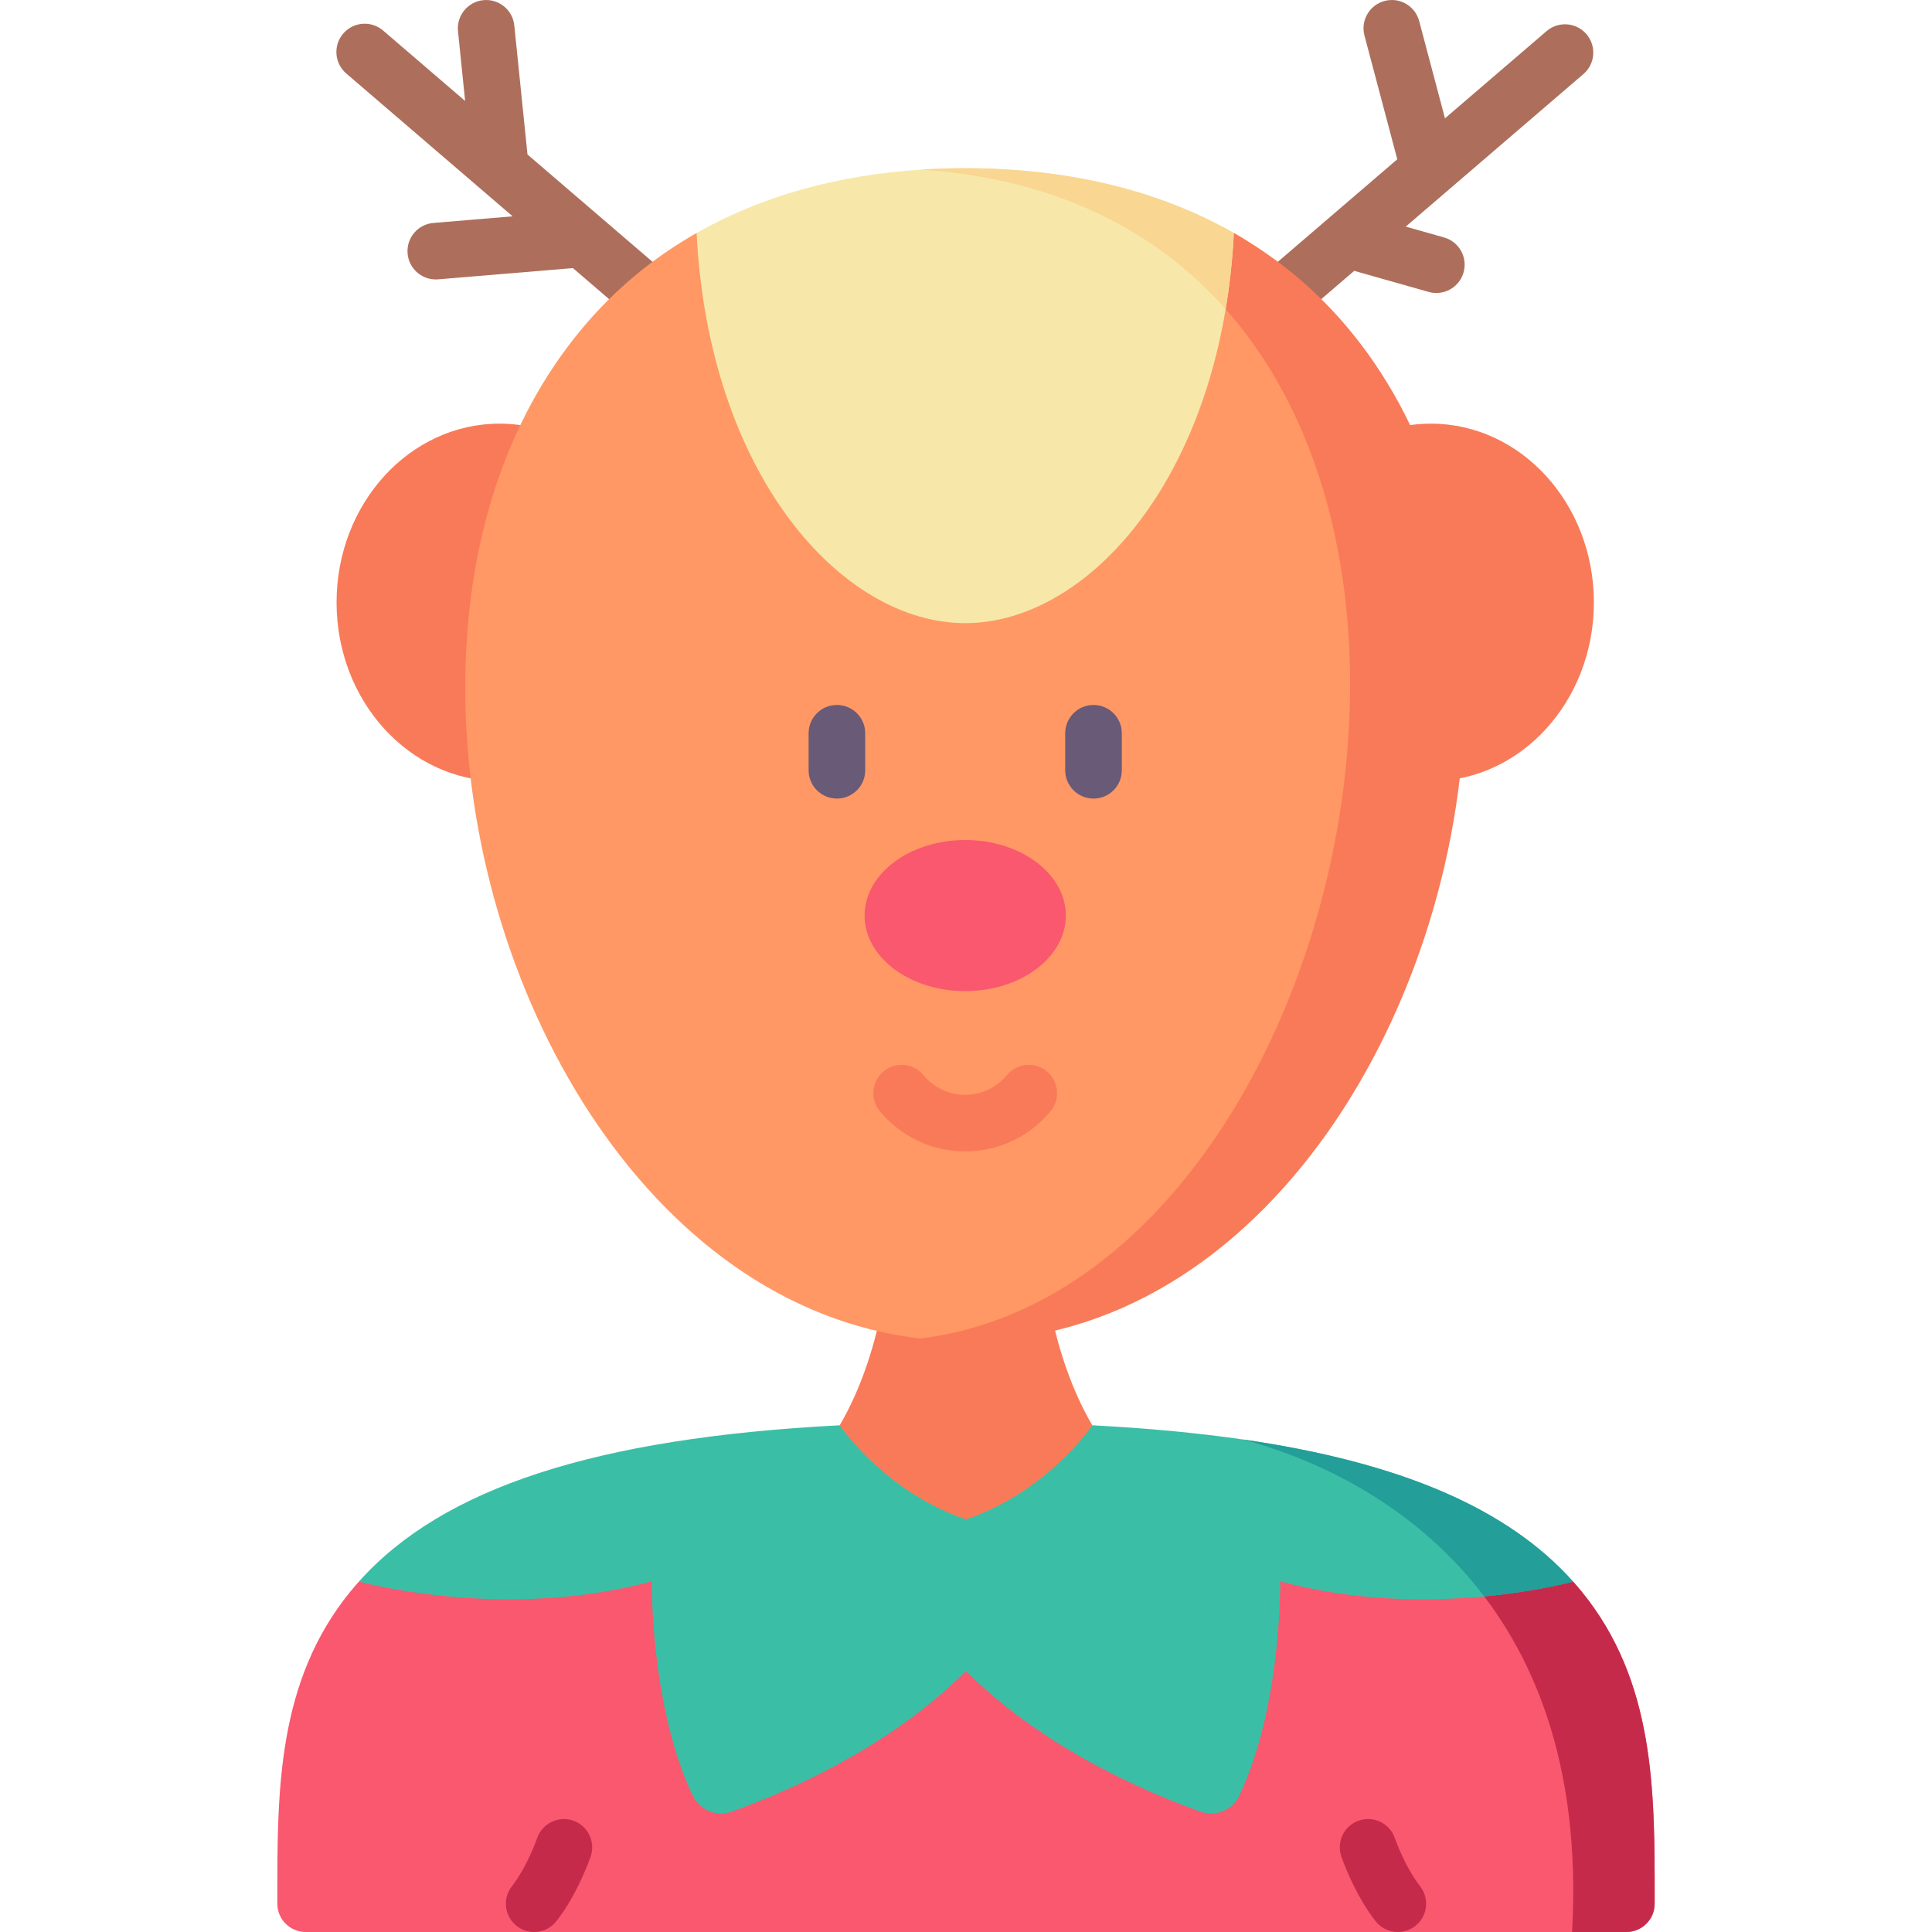
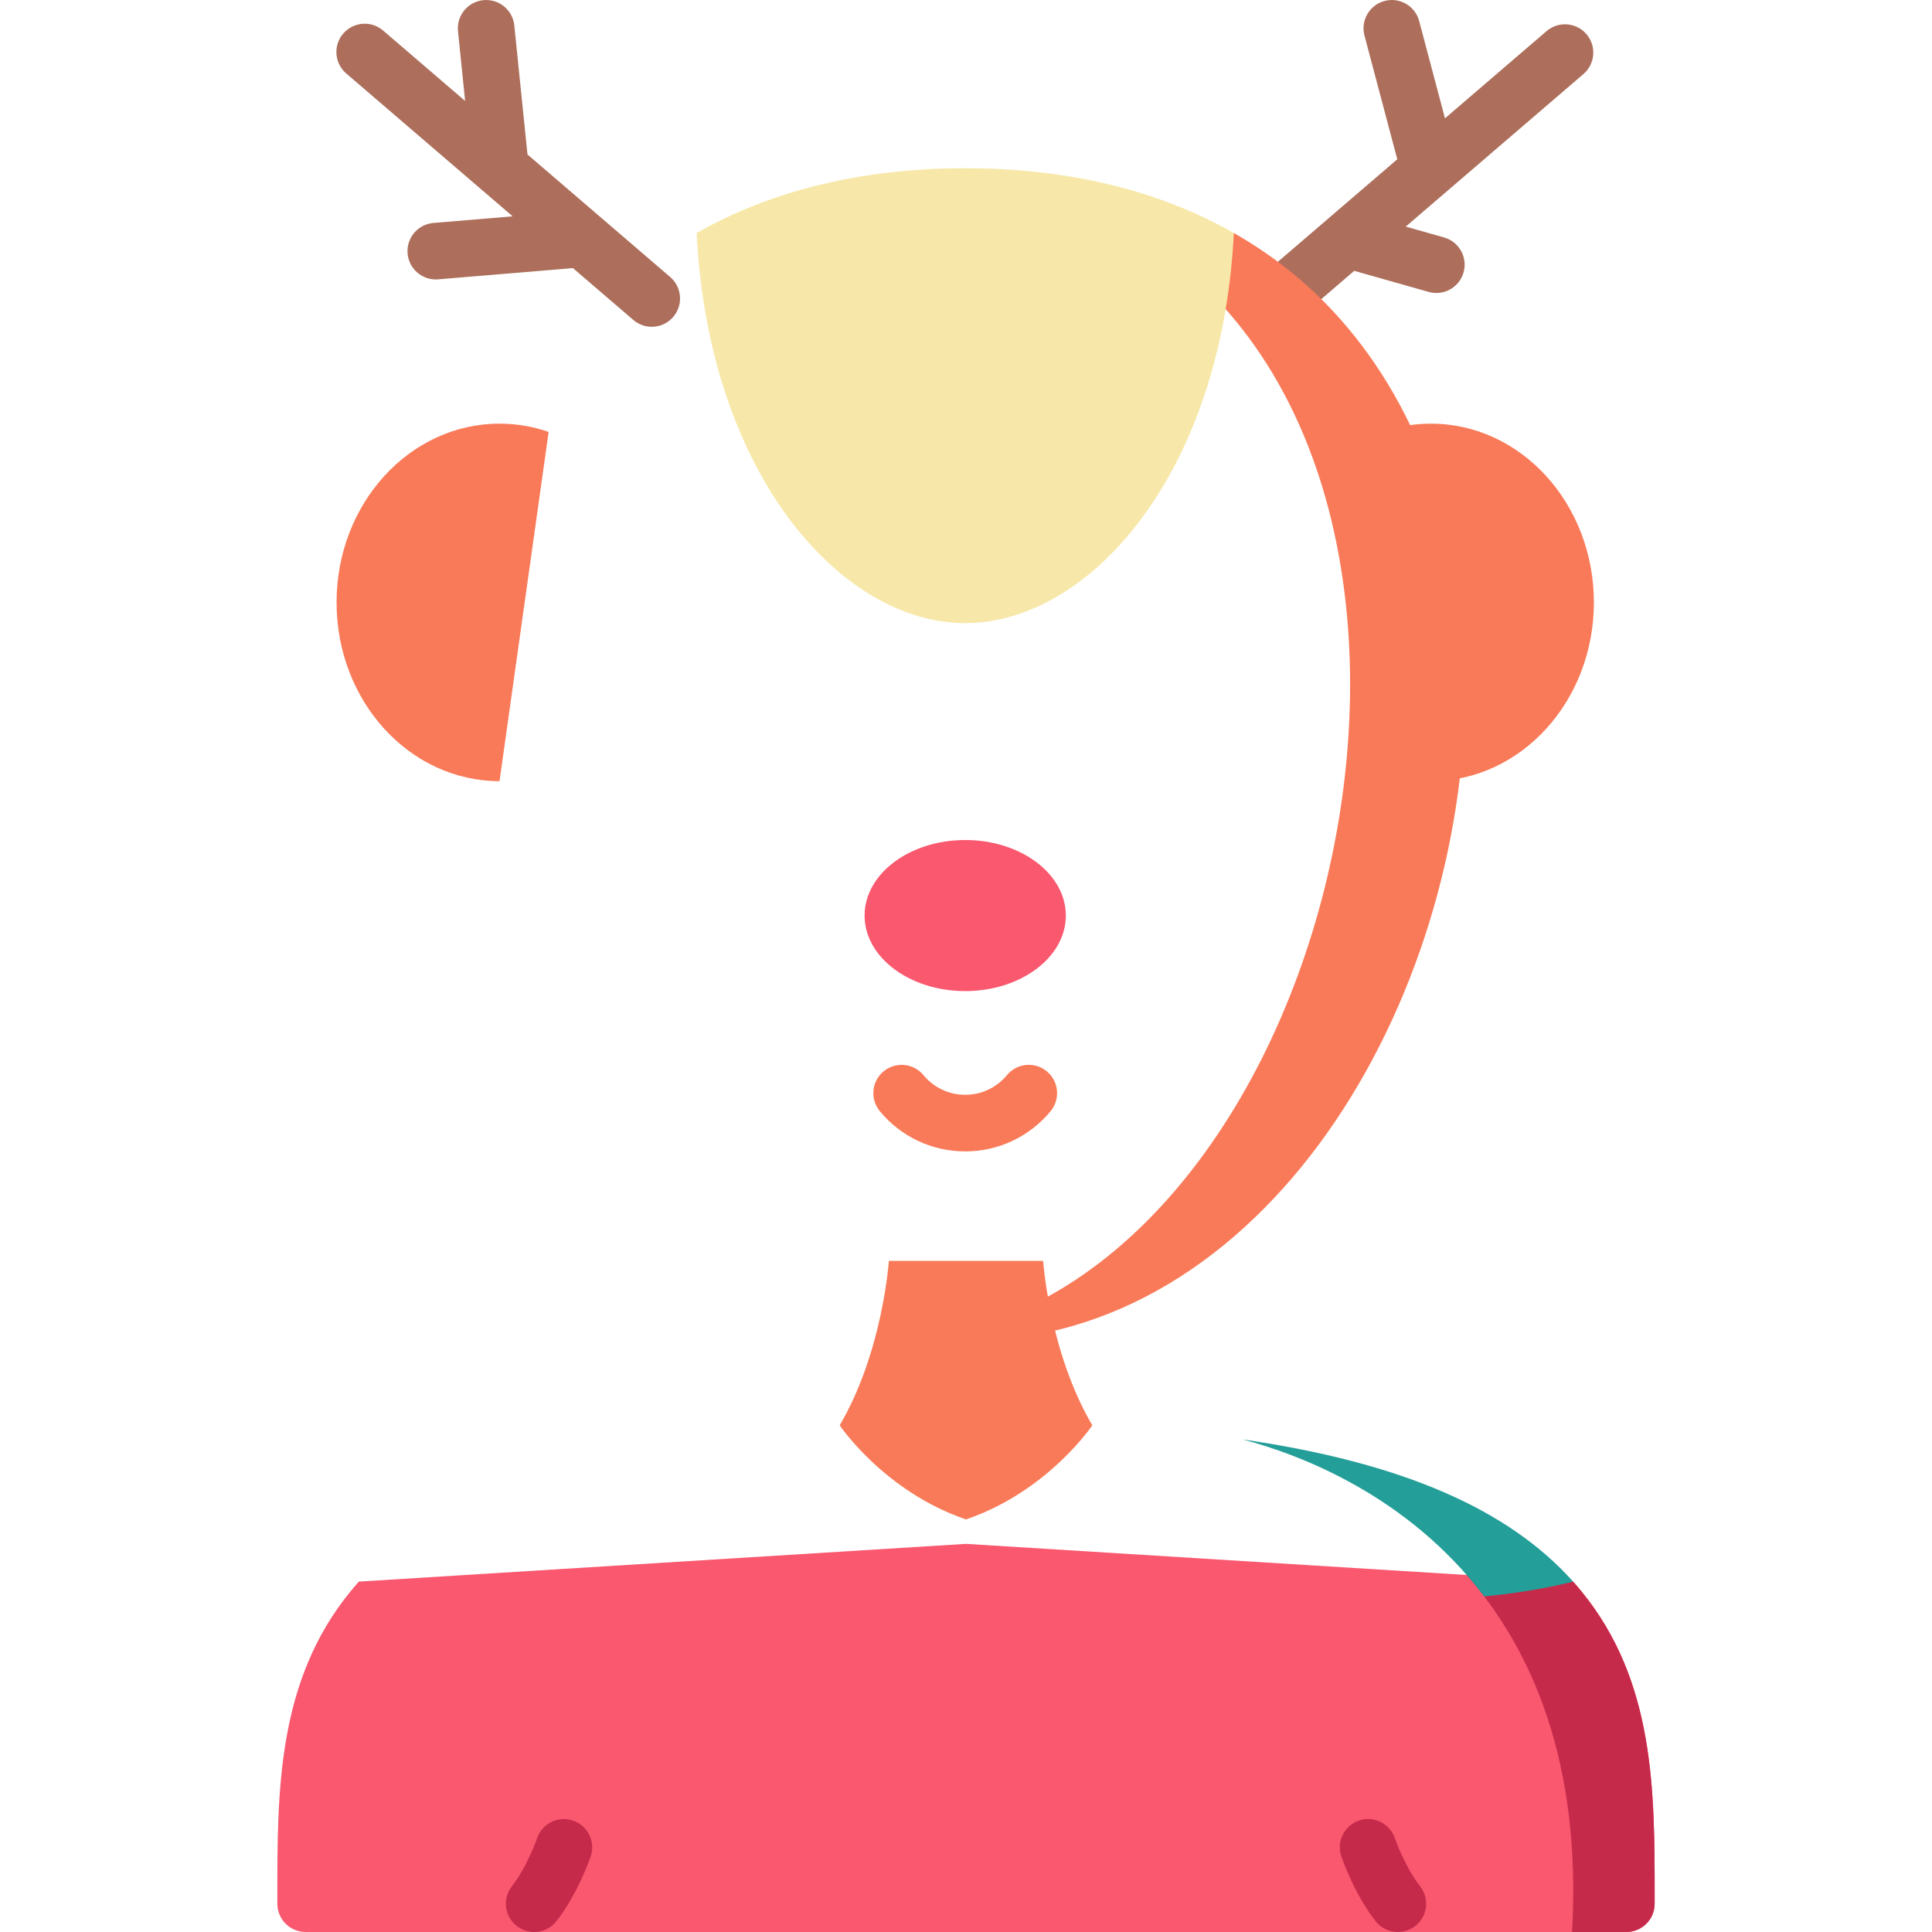
<svg xmlns="http://www.w3.org/2000/svg" id="Layer_1" enable-background="new 0 0 512 512" height="512" viewBox="0 0 512 512" width="512">
  <g>
    <g>
      <path d="m438.5 502.51v1.99c0 4.14-3.36 7.5-7.5 7.5h-350c-4.14 0-7.5-3.36-7.5-7.5v-1.99c-.01-28.02-.02-56.99 19.36-80.74.73-.89 1.48-1.77 2.25-2.63l160.89-10 132.7 8.25 28.19 1.75c.77.86 1.52 1.74 2.25 2.63 19.38 23.75 19.37 52.72 19.36 80.74z" fill="#f9586f" />
      <path d="m438.5 502.51v1.99c0 4.14-3.36 7.5-7.5 7.5h-14.38c2.51-44.88-10.56-74.78-27.92-94.61l28.19 1.75c.77.86 1.52 1.74 2.25 2.63 19.38 23.75 19.37 52.72 19.36 80.74z" fill="#c62a4b" />
-       <path d="m416.89 419.14c-2.67.69-11.4 2.78-23.56 3.93-14.6 1.37-34.15 1.39-54.06-4 0 0 .45 32.9-10.81 56.72-1.81 3.85-6.21 5.75-10.23 4.34-12.73-4.48-41.05-16.14-62.23-37.28-21.18 21.14-49.5 32.8-62.23 37.28-4.02 1.41-8.42-.49-10.23-4.34-11.26-23.82-10.81-56.72-10.81-56.72-36.49 9.87-71.74 1.59-77.62.07 22.2-24.86 62.72-38.04 127.02-41.4.14-.01.27-.02.4-.02h66.94c.13 0 .26.01.4.02 14.3.75 27.42 1.98 39.42 3.72 41.99 6.08 70.34 18.35 87.6 37.68z" fill="#3abfa6" />
      <path d="m276.446 334.153h-40.891s-1.587 24.09-13.027 43.567c0 0 11.733 17.524 33.473 24.943 21.739-7.419 33.473-24.943 33.473-24.943-11.442-19.477-13.028-43.567-13.028-43.567z" fill="#f97a58" />
      <g fill="#c62a4b">
        <path d="m151.861 482.472c-3.911-1.334-8.176.756-9.519 4.67-.026.075-2.617 7.55-6.682 12.727-2.558 3.258-1.991 7.973 1.268 10.531 1.374 1.078 3.005 1.601 4.626 1.601 2.223 0 4.424-.984 5.904-2.868 5.673-7.226 8.946-16.753 9.083-17.155 1.332-3.919-.764-8.169-4.68-9.506z" />
        <path d="m376.339 499.868c-4.065-5.177-6.656-12.651-6.681-12.727-1.336-3.914-5.59-6.009-9.51-4.679-3.922 1.332-6.022 5.591-4.69 9.514.136.401 3.409 9.93 9.083 17.155 1.48 1.885 3.681 2.868 5.904 2.868 1.621 0 3.253-.522 4.627-1.602 3.258-2.556 3.825-7.271 1.267-10.529z" />
      </g>
      <path d="m416.89 419.14c-2.67.69-11.4 2.78-23.56 3.93-20.34-26.8-48.76-37.58-64.04-41.61 41.99 6.08 70.34 18.35 87.6 37.68z" fill="#239e98" />
    </g>
    <g>
      <g>
        <path d="m132.378 207.015c-23.857 0-43.185-21.209-43.185-47.371s19.34-47.371 43.197-47.371c4.532 0 8.901.765 13.005 2.184z" fill="#f97a58" />
        <path d="m379.198 207.015c23.857 0 43.197-21.209 43.197-47.371s-19.34-47.371-43.197-47.371c-4.473 0-8.787.746-12.845 2.13z" fill="#f97a58" />
        <g fill="#ad6f5c">
          <path d="m420.428 9.052c-2.698-3.143-7.433-3.503-10.576-.805l-26.918 23.111-6.836-25.778c-1.062-4.005-5.168-6.392-9.172-5.327-4.004 1.062-6.389 5.168-5.327 9.171l8.694 32.786-36.376 31.23c-3.143 2.698-3.503 7.434-.805 10.576 1.483 1.728 3.582 2.614 5.694 2.614 1.729 0 3.467-.595 4.882-1.81l15.192-13.043 19.725 5.582c.683.193 1.37.285 2.046.285 3.271 0 6.278-2.157 7.213-5.46 1.127-3.985-1.189-8.131-5.175-9.259l-10.152-2.873 47.086-40.426c3.143-2.696 3.504-7.431.805-10.574z" />
          <path d="m177.608 73.41-37.818-32.469-3.494-34.201c-.42-4.12-4.108-7.114-8.223-6.698-4.121.421-7.12 4.103-6.699 8.224l1.889 18.486-21.732-18.659c-3.143-2.697-7.878-2.338-10.576.805s-2.338 7.878.805 10.576l44.092 37.855-20.987 1.752c-4.128.345-7.195 3.97-6.85 8.098.327 3.916 3.606 6.876 7.466 6.876.209 0 .42-.008.632-.026l35.717-2.982 16.008 13.744c1.415 1.215 3.153 1.81 4.882 1.81 2.111 0 4.21-.887 5.694-2.614 2.697-3.144 2.337-7.879-.806-10.577z" />
        </g>
      </g>
-       <path d="m383.292 182.24c0 83.63-48.24 172.17-127.5 172.17-4.03 0-11.88.31-11.88.31-72.65-8.4-120.62-93.1-120.62-172.48 0-38.07 10.73-71 31.02-95.24 8.55-10.22 18.71-18.66 30.29-25.25h142.38c11.58 6.59 16.74 15.03 25.29 25.25 20.29 24.24 31.02 57.17 31.02 95.24z" fill="#ff9864" />
      <path d="m388.292 182.24c0 83.63-53.24 173.17-132.5 173.17-4.03 0-7.99-.23-11.88-.69 111.06-13.66 160.95-229.86 56.72-292.97h26.35c11.58 6.59 21.74 15.03 30.29 25.25 20.29 24.24 31.02 57.17 31.02 95.24z" fill="#f97a58" />
      <ellipse cx="255.792" cy="242.633" fill="#f9586f" rx="26.667" ry="20.018" />
      <g>
-         <path d="m221.792 186.824c-4.142 0-7.5 3.357-7.5 7.5v9.805c0 4.143 3.358 7.5 7.5 7.5s7.5-3.357 7.5-7.5v-9.805c0-4.142-3.358-7.5-7.5-7.5z" fill="#695a77" />
-         <path d="m289.792 186.824c-4.142 0-7.5 3.357-7.5 7.5v9.805c0 4.143 3.358 7.5 7.5 7.5s7.5-3.357 7.5-7.5v-9.805c0-4.142-3.358-7.5-7.5-7.5z" fill="#695a77" />
        <path d="m277.411 283.91c-3.196-2.636-7.922-2.183-10.558 1.012-2.733 3.312-6.765 5.211-11.062 5.211s-8.329-1.899-11.061-5.211c-2.635-3.193-7.362-3.648-10.558-1.012-3.195 2.636-3.648 7.363-1.012 10.559 5.592 6.777 13.84 10.664 22.631 10.664 8.79 0 17.039-3.887 22.631-10.664 2.637-3.196 2.184-7.922-1.011-10.559z" fill="#f97a58" />
      </g>
      <path d="m326.982 61.75c-.35 7.03-1.09 13.77-2.17 20.18-8.75 52.1-39.87 83.21-69.02 83.21-32.73 0-67.95-39.25-71.19-103.39 16.98-9.66 37.01-15.35 59.49-16.79 3.83-.26 7.73-.38 11.7-.38 27.27 0 51.32 5.86 71.19 17.17z" fill="#f7e8a9" />
-       <path d="m326.982 61.75c-.35 7.03-1.09 13.77-2.17 20.18-18.34-20.68-44.84-34.58-80.72-36.97 3.83-.26 7.73-.38 11.7-.38 27.27 0 51.32 5.86 71.19 17.17z" fill="#f9d691" />
    </g>
  </g>
</svg>